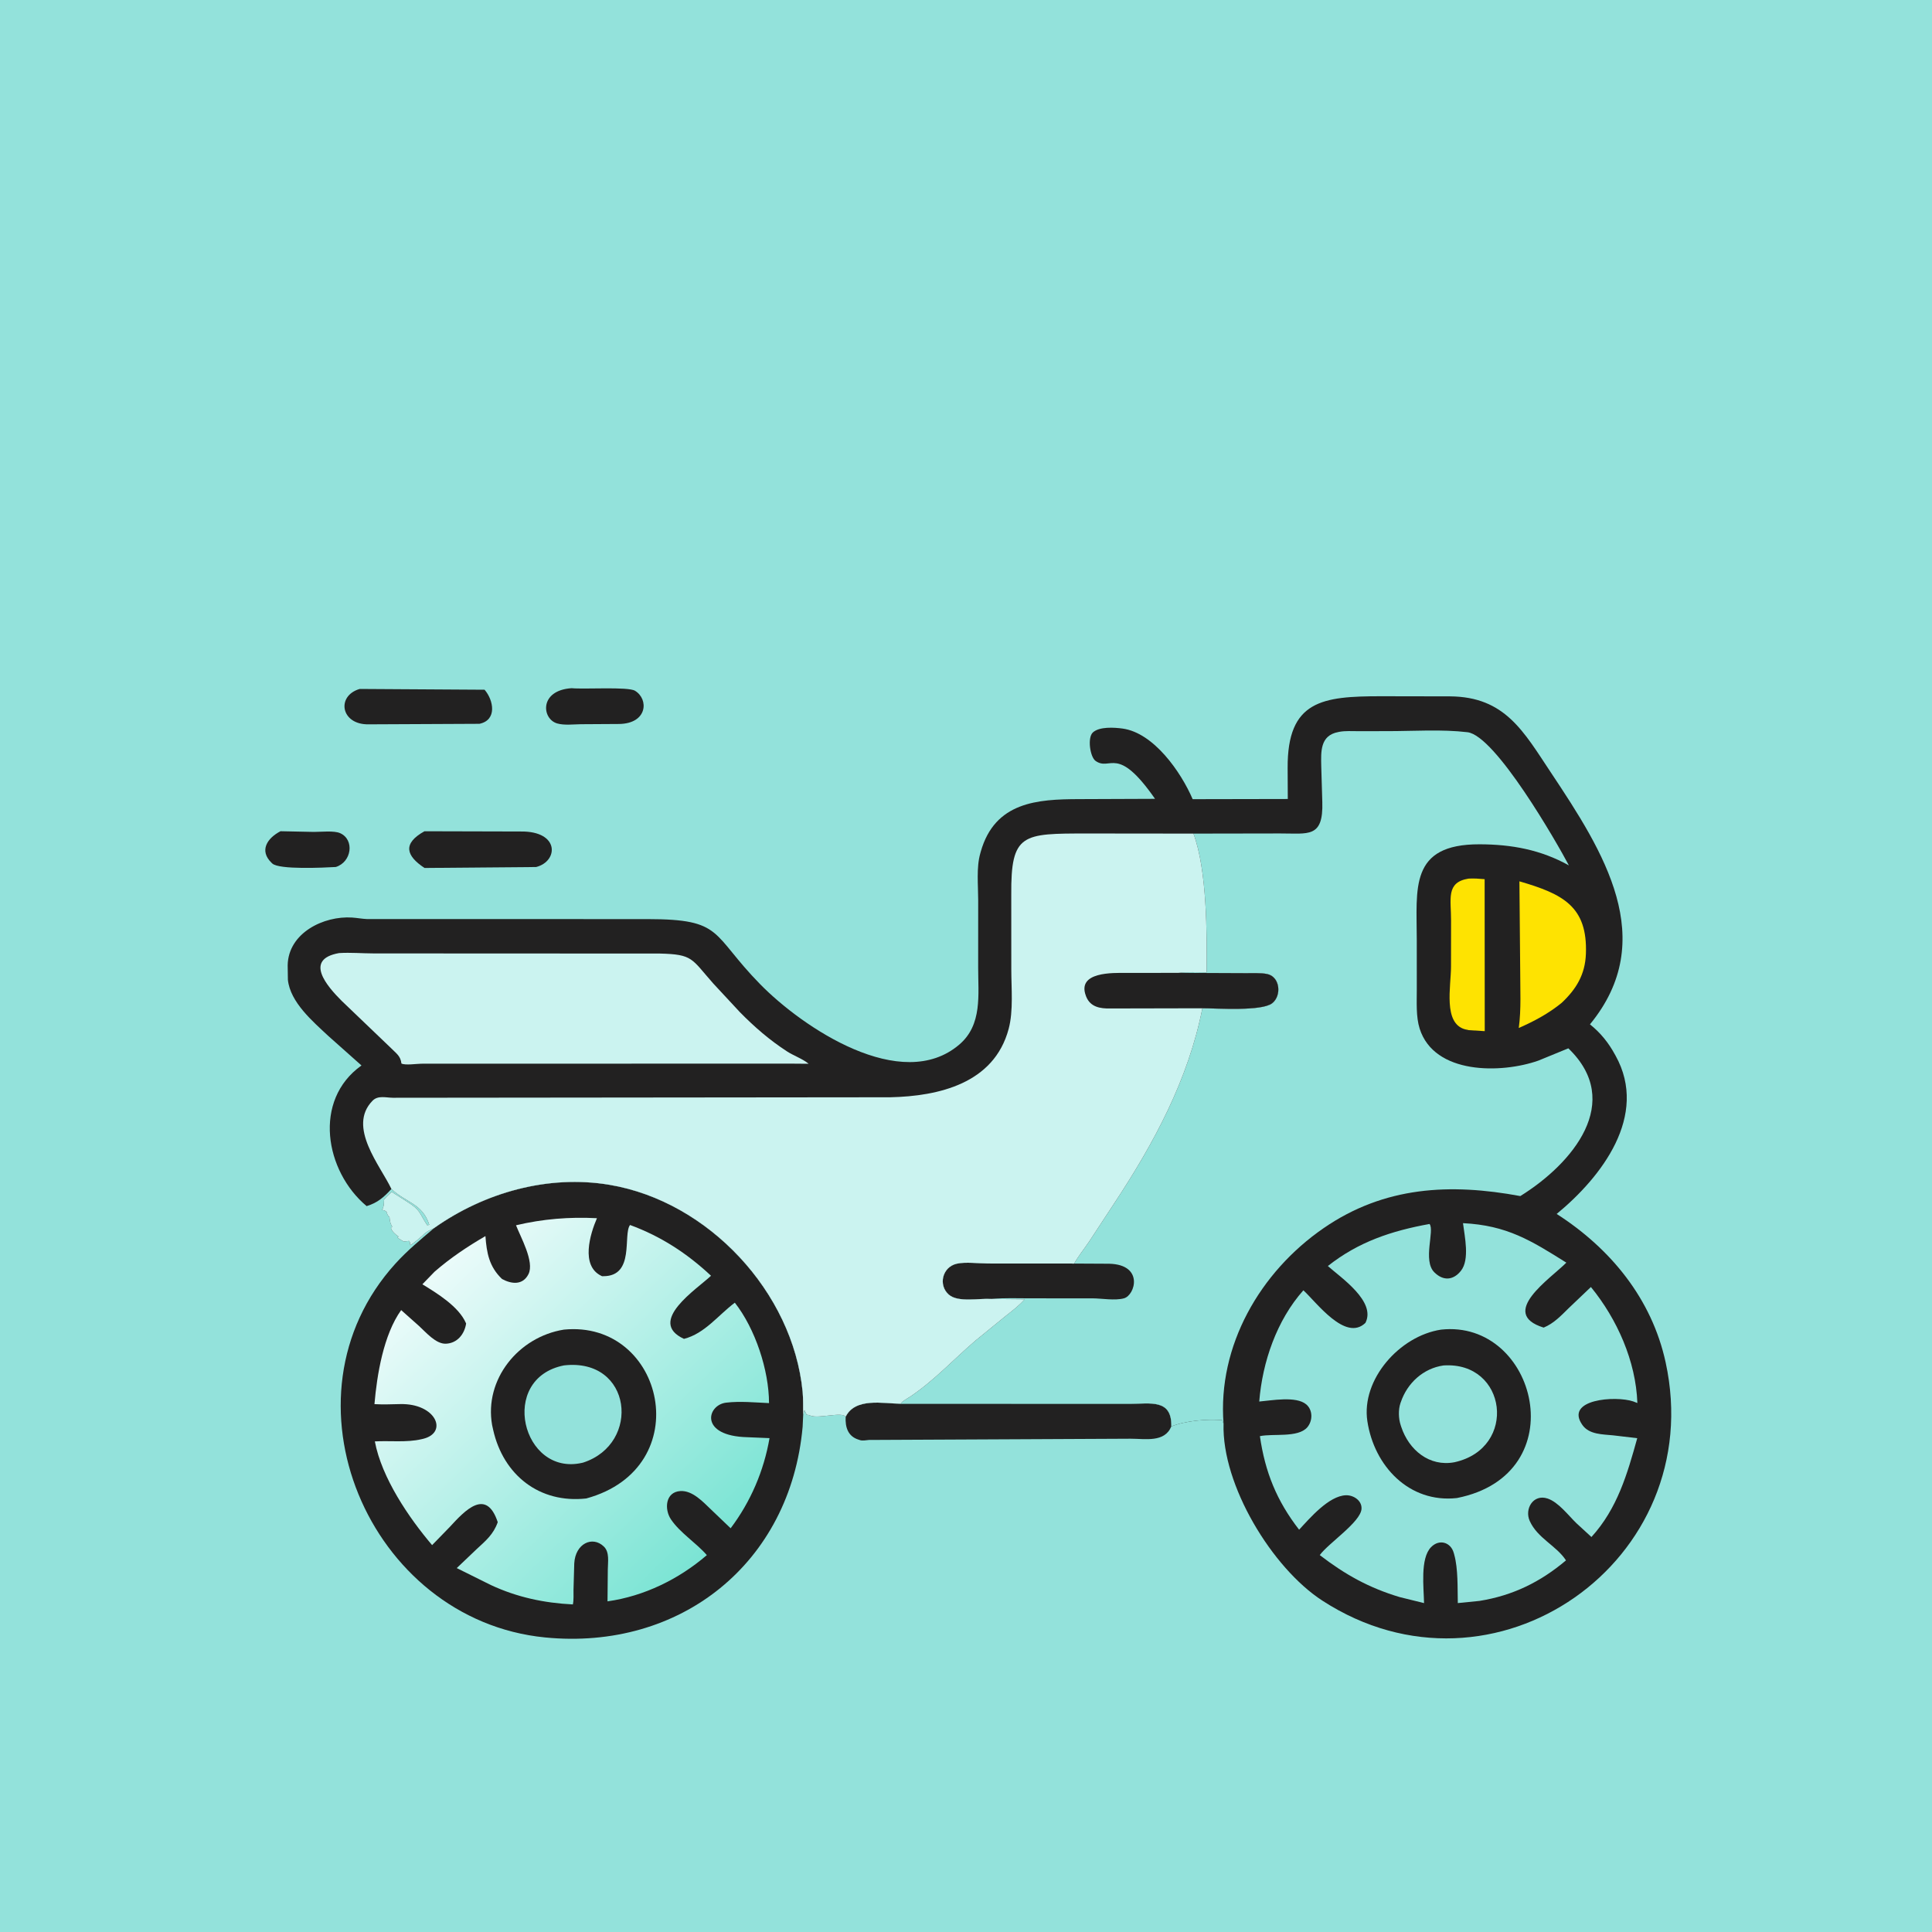
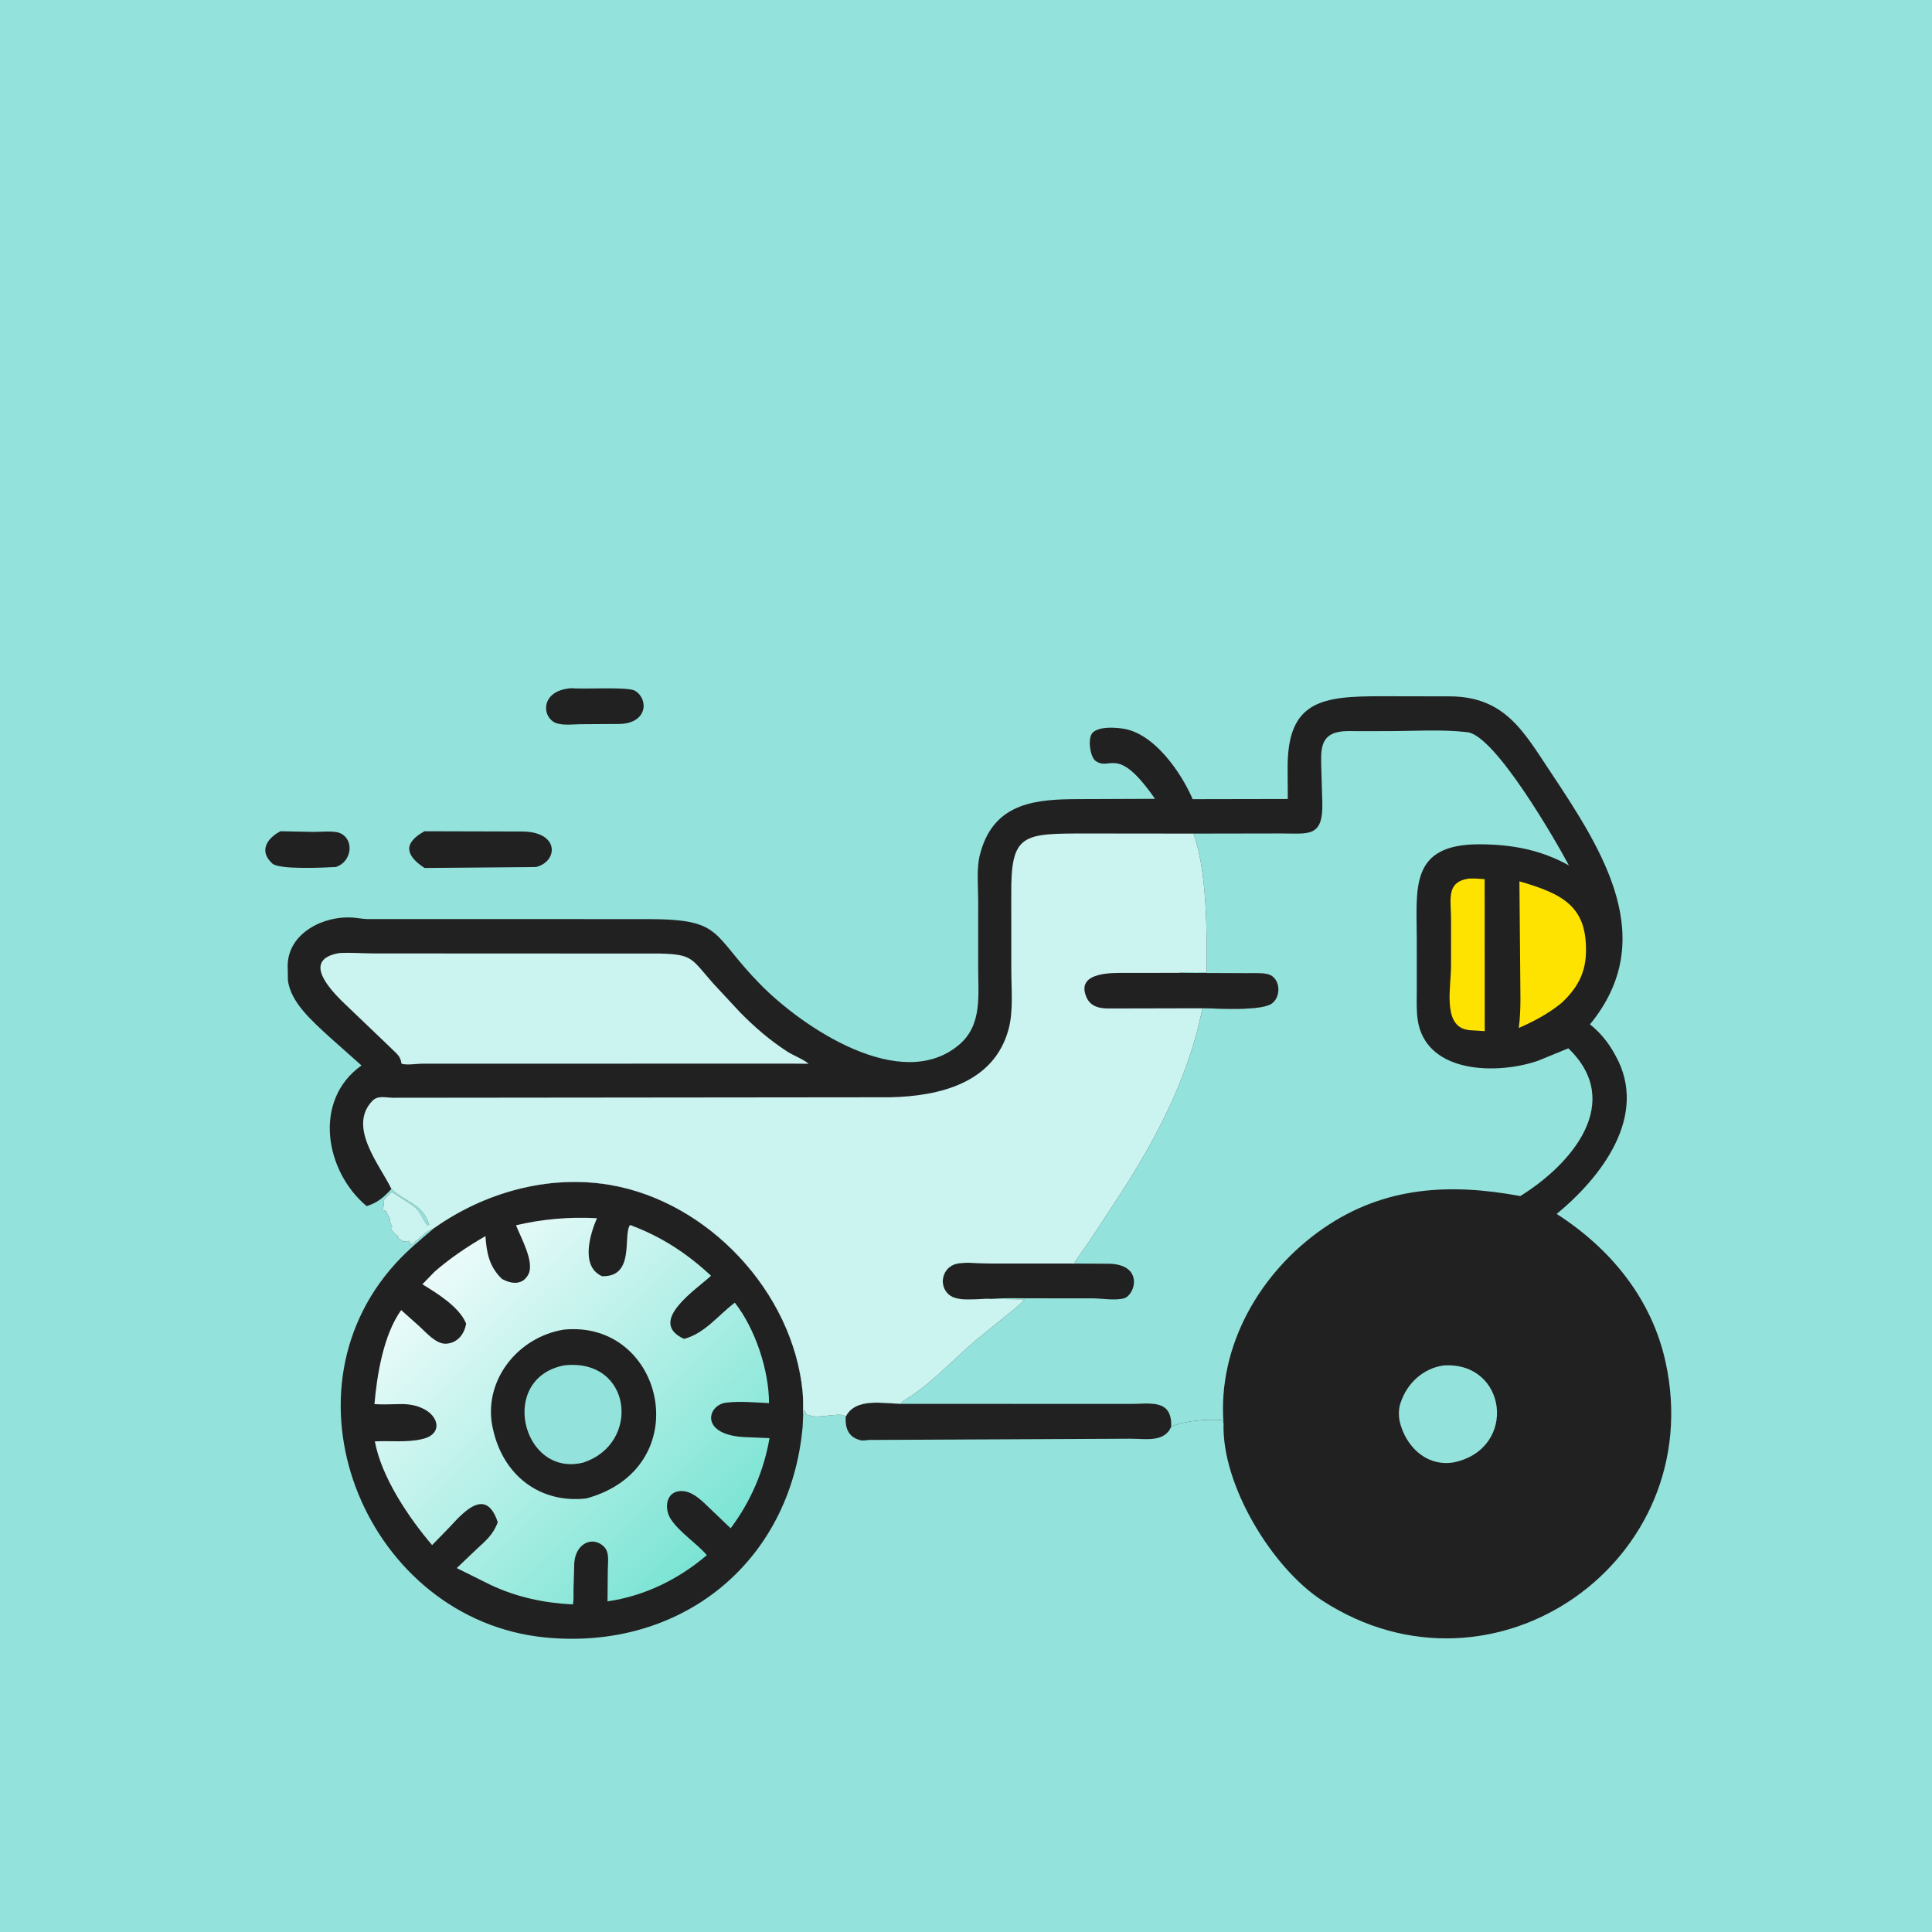
<svg xmlns="http://www.w3.org/2000/svg" fill="none" viewBox="0 0 4182 4182" height="4182" width="4182">
  <rect fill="#93E2DB" height="4182" width="4182" />
  <path fill="#222121" d="M607.205 1799.26L679.433 1800.77C694.372 1800.87 722.917 1797.49 736.32 1803.5C767.845 1817.61 761.356 1865.94 726.91 1876.68C701.731 1878.1 604.254 1882.94 589.404 1869.14L587.795 1867.57C560.456 1841.24 578.502 1814.13 607.205 1799.26Z" />
  <path fill="#222121" d="M1237.3 1489.66C1264.67 1492.33 1359.27 1486.06 1374.47 1495.19C1404.78 1513.41 1401.72 1566.24 1340.18 1567.12L1257.4 1567.63C1241.57 1567.85 1221.3 1570.34 1206.07 1565.96C1172.52 1556.29 1166.76 1494.2 1237.3 1489.66Z" />
  <path fill="#222121" d="M918.809 1799.33L1127.1 1799.87C1211.89 1798.76 1208.91 1864.5 1160.47 1876.76L918.894 1878.8C879.07 1852.46 870.738 1826.04 918.809 1799.33Z" />
-   <path fill="#222121" d="M778.569 1491.3L1048.9 1492.98C1068.52 1515.64 1076.54 1558.65 1037.78 1566.76L797.834 1567.89C737.398 1568.89 727.478 1506.24 778.569 1491.3Z" />
  <path fill="#222121" d="M1949.42 3038.55L2445.72 3038.74C2489.82 3038.78 2536.9 3027.38 2535.41 3087.66C2520.87 3123.1 2478.96 3114.18 2447.15 3114.23L1880.9 3116.93C1875.36 3117.39 1867.55 3118.99 1862.14 3117.45L1858.38 3116.23C1835.58 3109.18 1829.28 3089.48 1830.53 3066.71C1851.42 3024.8 1910.84 3038.01 1949.42 3038.55Z" />
  <path fill="#222121" d="M939.995 2658.04C1048.61 2581.31 1186.51 2542.39 1319.12 2564.63C1533.56 2600.57 1716.29 2797.06 1737.33 3012.28C1738.97 3028.94 1738.06 3045.94 1738.57 3062.68L1737.4 3088.25C1710.92 3383.62 1472.74 3573.41 1179.61 3544.37C797.971 3506.55 592.687 3025.26 855.949 2735.2C881.867 2706.65 910.725 2682.88 939.995 2658.04Z" />
  <path fill="url(#paint0_linear_1_468)" d="M1086.65 2768.48C1107.24 2779.76 1131.8 2782.36 1144 2757.86C1157.26 2731.25 1126.76 2677.59 1116.97 2652.23C1174.77 2638.5 1232.9 2633.79 1292.14 2636.93C1277.17 2671.56 1256.62 2739.73 1301.38 2761.6L1303.11 2762.41L1306.12 2762.43C1374.79 2762.44 1347.99 2672.5 1363.78 2651.6C1430.62 2676.13 1487.15 2712.93 1539.07 2761.49C1508.86 2790.17 1399.18 2860.73 1480.53 2898.11C1525.79 2886.54 1554.54 2846.78 1590.63 2819.8C1634.68 2875.94 1664.51 2965.85 1664.63 3037.17C1634.14 3035.79 1602.14 3032.6 1571.81 3036.18C1530.05 3041.11 1512.95 3108.45 1617.8 3110.97L1665.7 3112.99C1653.52 3183.69 1624.76 3250.78 1581.54 3308.08L1539.38 3267.75C1521.93 3251.16 1499.1 3225.92 1472.74 3227.54C1439.89 3229.57 1437.83 3267.16 1452.26 3288.67C1472.01 3318.13 1506.55 3339.19 1530.04 3366.2C1469.48 3418.22 1394.36 3455.14 1315.02 3466.27L1315.67 3397.2C1315.77 3381.1 1319.83 3359.96 1307.12 3347.65C1282.47 3323.79 1245.37 3341.11 1243.03 3384.13L1241.4 3441.51C1241.22 3451.58 1242.18 3463.12 1240.03 3472.95C1177.58 3469.8 1119.37 3457.49 1062.39 3430.9L988.674 3394.26L1031.51 3353.48C1051.56 3334.94 1068.03 3321.43 1077.43 3294.91C1052.68 3220.17 1006.88 3268.92 973.65 3305.16L935.342 3344.56C885.173 3285.53 826.012 3198.68 811.394 3120.04C843.964 3118.24 880.638 3122.73 912.13 3115.34L915.606 3114.55C970.977 3101.15 943.668 3037.42 866.222 3039.29C847.682 3039.74 829.077 3040.42 810.544 3039.4C815.942 2976.21 830.084 2889.13 868.365 2835.83L907 2870.21C922.03 2883.92 943.53 2909.46 965.148 2908.59C989.955 2907.6 1005.47 2887.72 1008.96 2864.93L1008.53 2863.95C993.359 2828.59 946.837 2799.8 914.293 2779.98L940.642 2752.75C974.977 2722.92 1011.49 2698.47 1050.77 2675.65C1053.39 2712.17 1058.97 2742.07 1086.65 2768.48Z" />
  <path fill="#222121" d="M1220.55 2878.09C1438.24 2856.63 1511.65 3177.19 1269 3243.58C1167.79 3254.8 1089.46 3193 1067.47 3094.92L1065.22 3084.7C1047.82 2985.95 1122.01 2893.89 1220.55 2878.09Z" />
  <path fill="#93E2DB" d="M1220.74 2955.55C1368.32 2938.59 1388.37 3124.85 1262.5 3165.85L1259.67 3166.55C1130.06 3195.82 1078.07 2983.76 1220.74 2955.55Z" />
  <path fill="#222121" d="M847.212 2573.68C830.933 2591.49 817.119 2603.67 793.593 2610.76C703.417 2535.29 676.604 2381.63 782.464 2306.3L710.899 2242.63C677.198 2211.11 628.27 2169.7 623.166 2120.8L622.69 2089.22C624.171 2019.12 700.986 1982.05 762.258 1986.13C772.975 1986.85 783.575 1988.93 794.312 1989.39L1401.87 1989.48C1567.18 1989.63 1538.06 2020.88 1645.49 2130.47C1737.25 2224.07 1951.35 2368.37 2076.73 2260.86C2126.67 2218.04 2117.27 2153.2 2117.33 2094.19L2117.38 1948.37C2117.39 1916.4 2113.16 1877.93 2121.95 1847.15L2122.98 1843.4C2153.62 1735.67 2245.67 1729.99 2335.26 1729.78L2500.16 1729.14C2417.71 1610.63 2403.98 1670.07 2371.5 1647.08C2359.48 1638.57 2353.46 1596.6 2365.58 1585.47C2379.76 1572.47 2411.82 1574.57 2429.89 1577.04C2497.22 1586.26 2556.18 1670.67 2581.64 1729.9L2787.55 1729.5L2787.22 1662.37C2786.45 1515.98 2862.44 1507.13 2989.58 1507.08L3138.82 1507.35C3257.98 1508.23 3298.03 1583.53 3357.29 1672.54C3471.23 1843.69 3592.42 2033.58 3441.62 2217.33C3464.55 2235.54 3482.02 2257.42 3495.96 2283.15L3497.17 2285.3C3569.12 2415.01 3466.58 2547.87 3369.59 2627.69C3486.49 2702.74 3575.56 2811.52 3605.46 2949.09C3698.77 3378.57 3233.41 3705.64 2862.18 3464.6C2753.59 3394.1 2644.59 3214.66 2648.5 3081.83L2645.64 3074.12C2613.31 3071.19 2565.63 3075.33 2535.41 3087.66C2536.9 3027.38 2489.82 3038.78 2445.72 3038.74L1949.42 3038.55C1910.84 3038.01 1851.42 3024.8 1830.53 3066.71C1822.95 3055.15 1772.03 3071.44 1754.34 3064.26C1751.19 3062.98 1749.42 3062.5 1746.06 3062.26L1741.41 3052.38L1738.57 3062.68C1738.06 3045.94 1738.97 3028.94 1737.33 3012.28C1716.29 2797.06 1533.56 2600.57 1319.12 2564.63C1186.51 2542.39 1048.61 2581.31 939.995 2658.04L926.128 2665.04C921.403 2668.62 919.057 2669.57 914.895 2674.23L901.112 2685.97C896.42 2688.87 891.911 2694.43 886.814 2695.16C888.18 2690.27 888.075 2690.62 885.638 2686.12L874.051 2687.5C869.745 2684.97 864.17 2681.88 860.269 2678.82L862.615 2676.63C856.06 2672.22 848.029 2665.42 846.166 2657.57L849.035 2655.34C845.461 2649.21 844.193 2644.98 843.441 2637.96L843.141 2634.69C840.344 2631.97 838.926 2630.01 837.684 2626.36L836.547 2622.9C834.024 2621.09 832.482 2620.05 829.359 2619.43L827.078 2619.09C830.744 2612.31 830.992 2607.32 831.228 2599.64L831.293 2596.75C835.9 2590.58 842.344 2585.32 847.918 2580.01L880.919 2600.99C911.15 2620.02 906.184 2623.94 924.671 2652.1L929.272 2651.32C914.842 2605.18 878.332 2603.04 847.212 2573.68Z" />
  <path fill="#FEE301" d="M3178.68 1901.84C3190.55 1901.15 3201.83 1902 3213.64 1903.06L3213.87 2232L3179.4 2229.86L3171.72 2228.21C3123.23 2215.38 3140.87 2135.17 3140.86 2092.37L3140.97 1993.02C3141.13 1946.01 3129.29 1909.93 3178.68 1901.84Z" />
  <path fill="#FEE301" d="M3288.92 1907.73C3383.43 1935.14 3436.63 1962.27 3432.85 2064.64C3431.2 2109.21 3412.24 2140.79 3380.48 2170.68C3352.5 2193.57 3320.6 2210.76 3287.54 2225.15C3293.09 2184.38 3290.56 2140.84 3290.61 2099.71L3288.92 1907.73Z" />
  <path fill="#CBF3F0" d="M733.935 2063.03C759.218 2061.46 783.672 2063.73 808.884 2063.78L1428.1 2064.05C1500.47 2065.77 1496.23 2074.97 1544.01 2128.95L1601.69 2191.05C1633.21 2223.08 1665.79 2251.32 1703.59 2275.87C1717.86 2285.15 1737.87 2292.11 1750.3 2302.62L1708.79 2302.3L911.927 2302.5C901.739 2302.61 877.573 2306.3 868.947 2302.14C867.013 2285.29 857.628 2280.33 846.022 2268.37L739.503 2166.39C707.926 2134.81 657.267 2076.52 733.935 2063.03Z" />
-   <path fill="#93E2DB" d="M3094.33 2649.41C3105.89 2662.96 3079.08 2728.61 3104.78 2754.07C3123.83 2772.95 3145.65 2771.81 3162.37 2750.71C3181.68 2726.35 3170.4 2676.75 3166.8 2647.65C3262.08 2652.3 3314.51 2685.48 3390.49 2733.12C3356.56 2767.4 3242.13 2842.93 3341.38 2873.71C3363.82 2864.52 3379.31 2847.54 3396.3 2830.96L3443.68 2785.85C3500.48 2855.35 3541.05 2946.49 3544.25 3036.97L3535.32 3033.53C3497.05 3020.56 3385.7 3028.8 3425.38 3084.7C3440.07 3105.4 3469.42 3104.65 3491.73 3106.94L3543.97 3113.1C3522.44 3190.63 3500.93 3265.42 3444.82 3327.01L3412.26 3297.09C3394.72 3280.19 3373.41 3251.46 3349.76 3243.67C3318.81 3233.47 3299.56 3266.21 3311.21 3292.19C3328.05 3329.78 3368.91 3345.57 3389.74 3377.59C3334.18 3424.55 3274.58 3453.69 3202.59 3465.31L3155.57 3470.03C3154.77 3437.55 3156.46 3396.34 3147.86 3365.2L3146.79 3361.42C3140.41 3338.38 3115.62 3330.63 3097.7 3348.91C3073.61 3373.48 3082.02 3437.04 3082.46 3470.07L3029.86 3457.07C2963.41 3437.24 2911.43 3408.18 2856.77 3366.16C2875.34 3340.42 2945.53 3294.6 2947.14 3265.91C2948.16 3247.74 2929.32 3235.97 2913.05 3236.63C2876.36 3238.14 2835.57 3285.78 2812.05 3311.21C2763.38 3248.42 2738.45 3186.43 2727.17 3108.69C2755.53 3102.6 2809.62 3112.69 2829.65 3089.62C2841.72 3075.72 2842.02 3052.16 2827.46 3039.9C2805.45 3021.39 2752.31 3031.54 2725.75 3033.76C2732.6 2948.29 2763.47 2857.99 2821.27 2793C2849.1 2818.18 2912.31 2905.28 2955.59 2863.51C2979.31 2817.09 2902.26 2765.49 2874.28 2740.43C2940.69 2687.95 3012.21 2664.31 3094.33 2649.41Z" />
  <path fill="#222121" d="M3119.33 2878.11C3326.47 2855.44 3411.38 3191.75 3153.59 3242.65C3050.25 3254.08 2974.39 3173.45 2959.76 3076.09C2946.25 2986.15 3029.41 2891.7 3119.33 2878.11Z" />
  <path fill="#93E2DB" d="M3124.42 2955.68C3262.09 2946.23 3286.06 3134.72 3148.5 3165.12C3094.04 3175.54 3049.62 3138.64 3033.09 3088.49L3031.86 3084.7C3027.21 3070.7 3026.58 3051.58 3031.33 3037.48L3032.34 3034.67C3046.4 2993.59 3080.83 2962 3124.42 2955.68Z" />
  <path fill="#93E2DB" d="M2583.37 1804.41L2770.88 1804.09C2831.89 1803.91 2864.69 1814.64 2862.25 1735.87L2859.97 1658.53C2859.33 1627.13 2857.27 1591.99 2896.82 1584.57L2899.48 1584.04C2912.23 1581.72 2926.17 1582.72 2939.11 1582.68L3003.96 1582.62C3060.16 1582.64 3120.72 1578.34 3176.49 1584.95C3237.17 1592.14 3370.03 1824.02 3395.99 1873.2C3334.99 1839.3 3272.05 1827.74 3202.73 1827.57C3049.93 1827.17 3066.75 1923.4 3066.75 2034.88L3066.78 2142.3C3066.84 2168.95 3064.86 2200.9 3072.95 2226.46C3104.55 2326.33 3249.59 2324.11 3329.93 2295.81L3394.83 2269.2C3515.49 2385.14 3404.38 2518.51 3290.86 2589.01C3139.75 2560.98 2996.89 2567.48 2864.76 2658.67C2727.47 2753.41 2635.34 2913.08 2648.5 3081.83L2645.64 3074.12C2613.31 3071.19 2565.63 3075.33 2535.41 3087.66C2536.9 3027.38 2489.82 3038.78 2445.72 3038.74L1949.42 3038.55C1953.61 3032.15 1964.21 3027.23 1970.71 3022.84C2022.7 2987.74 2063.84 2942.72 2111.18 2902.13L2175.16 2849.97C2190.12 2838.03 2205.31 2826.82 2218.06 2812.44L2145.66 2811.71C2120.19 2809.84 2073.85 2819.92 2053.8 2802.35C2030.38 2781.81 2039.72 2742.49 2071.05 2735.41C2089.97 2731.13 2118.67 2734.95 2138.54 2734.97L2325.17 2735.09C2334.57 2718.31 2346.44 2703.89 2357.17 2688.04L2412.15 2604.3C2497.86 2474.53 2572.25 2336.59 2602.68 2182.5C2634.64 2182.52 2731.01 2189.42 2753.84 2171.59C2774.59 2155.39 2771.08 2114.18 2742.87 2108.36C2728.42 2105.39 2710.48 2106.71 2695.67 2106.47L2550.49 2105.85C2570.25 2103.16 2591.85 2104.82 2611.85 2104.78C2612.7 2021.76 2612.91 1883.96 2583.37 1804.41Z" />
  <path fill="#222121" d="M2145.66 2811.71C2120.19 2809.84 2073.85 2819.92 2053.8 2802.35C2030.38 2781.81 2039.72 2742.49 2071.05 2735.41C2089.97 2731.13 2118.67 2734.95 2138.54 2734.97L2325.17 2735.09L2401.11 2735.48C2476.5 2737.42 2457.26 2803.79 2432.87 2810.35C2413.21 2815.65 2385.4 2810.53 2364.84 2810.39L2230.32 2810.35C2202.38 2810.39 2173.47 2809.09 2145.66 2811.71Z" />
  <path fill="#CBF3F0" d="M847.212 2573.68C824 2523.94 750.795 2439.27 806.46 2382.57C818.295 2370.52 835.377 2376.12 850.564 2376.22L1927.15 2375.14C2031.91 2372.79 2151.71 2345.36 2183.31 2227.25C2193.88 2187.73 2189.01 2138.77 2189.05 2097.94L2188.98 1936.46C2187.97 1803.37 2213.48 1804.34 2352.25 1804.16L2583.37 1804.41C2612.91 1883.96 2612.7 2021.76 2611.85 2104.78C2591.85 2104.82 2570.25 2103.16 2550.49 2105.85L2695.67 2106.47C2710.48 2106.71 2728.42 2105.39 2742.87 2108.36C2771.08 2114.18 2774.59 2155.39 2753.84 2171.59C2731.01 2189.42 2634.64 2182.52 2602.68 2182.5C2572.25 2336.59 2497.86 2474.53 2412.15 2604.3L2357.17 2688.04C2346.44 2703.89 2334.57 2718.31 2325.17 2735.09L2138.54 2734.97C2118.67 2734.95 2089.97 2731.13 2071.05 2735.41C2039.72 2742.49 2030.38 2781.81 2053.8 2802.35C2073.85 2819.92 2120.19 2809.84 2145.66 2811.71L2218.06 2812.44C2205.31 2826.82 2190.12 2838.04 2175.16 2849.97L2111.18 2902.13C2063.84 2942.73 2022.7 2987.74 1970.71 3022.84C1964.21 3027.23 1953.61 3032.15 1949.42 3038.55C1910.84 3038.01 1851.42 3024.8 1830.53 3066.71C1822.95 3055.15 1772.03 3071.44 1754.34 3064.26C1751.19 3062.98 1749.42 3062.5 1746.06 3062.26L1741.41 3052.38L1738.57 3062.68C1738.06 3045.94 1738.97 3028.94 1737.33 3012.28C1716.29 2797.06 1533.56 2600.57 1319.12 2564.63C1186.51 2542.39 1048.61 2581.31 939.995 2658.04L926.128 2665.04C921.403 2668.62 919.057 2669.57 914.894 2674.23L901.112 2685.97C896.42 2688.87 891.911 2694.43 886.814 2695.16C888.18 2690.27 888.075 2690.62 885.637 2686.12L874.051 2687.5C869.744 2684.97 864.17 2681.88 860.269 2678.82L862.615 2676.63C856.06 2672.22 848.029 2665.42 846.166 2657.57L849.035 2655.34C845.461 2649.21 844.193 2644.98 843.441 2637.96L843.141 2634.69C840.344 2631.97 838.926 2630.01 837.684 2626.36L836.547 2622.9C834.024 2621.09 832.482 2620.05 829.358 2619.43L827.078 2619.09C830.744 2612.31 830.992 2607.32 831.227 2599.64L831.293 2596.75C835.9 2590.58 842.343 2585.32 847.918 2580.01L880.919 2600.99C911.15 2620.02 906.183 2623.94 924.671 2652.1L929.271 2651.32C914.842 2605.18 878.331 2603.04 847.212 2573.68Z" />
  <path fill="#222121" d="M2602.68 2182.5L2402.43 2182.93C2381.63 2183.26 2360.49 2179.96 2351.29 2157.63L2350.5 2155.52C2330.67 2103.02 2409.79 2105.88 2437.75 2105.96L2550.49 2105.85L2695.67 2106.47C2710.48 2106.71 2728.42 2105.39 2742.87 2108.36C2771.08 2114.18 2774.59 2155.39 2753.84 2171.59C2731.01 2189.42 2634.64 2182.52 2602.68 2182.5Z" />
  <defs>
    <linearGradient gradientUnits="userSpaceOnUse" y2="2748.09" x2="942.419" y1="3359.62" x1="1533.84" id="paint0_linear_1_468">
      <stop stop-color="#7BE4D4" />
      <stop stop-color="#EBFBFA" offset="1" />
    </linearGradient>
  </defs>
</svg>